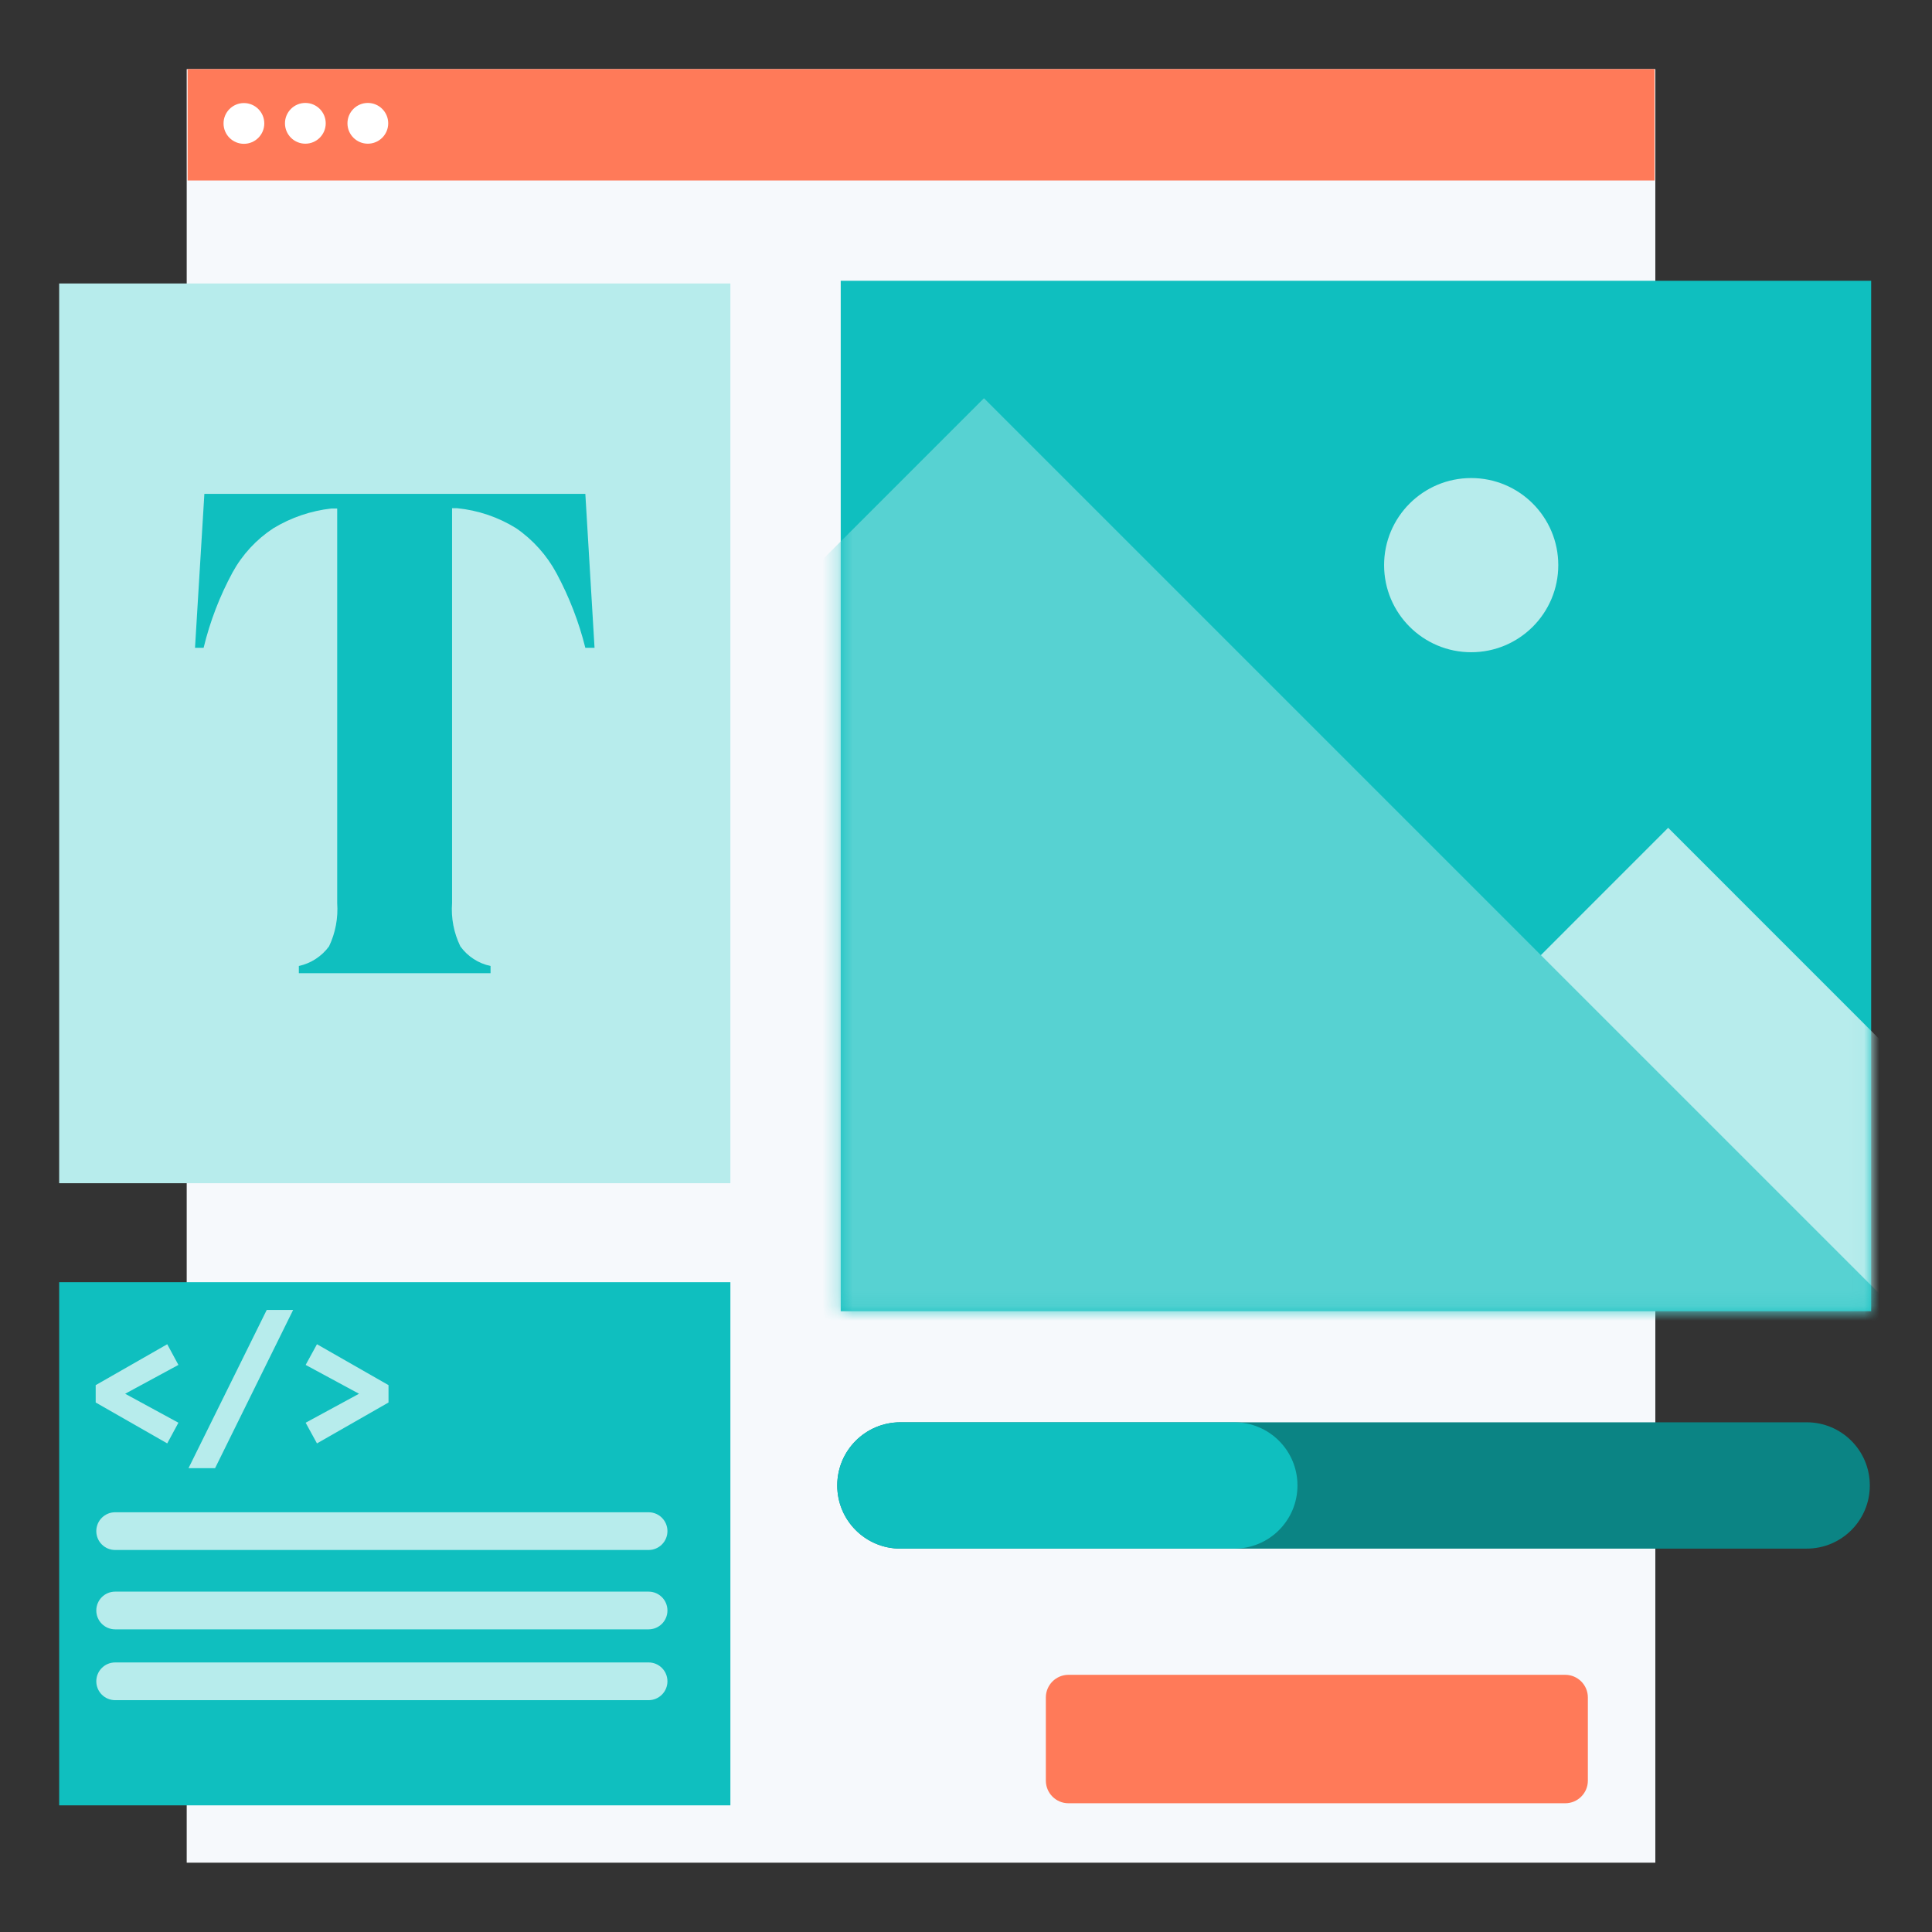
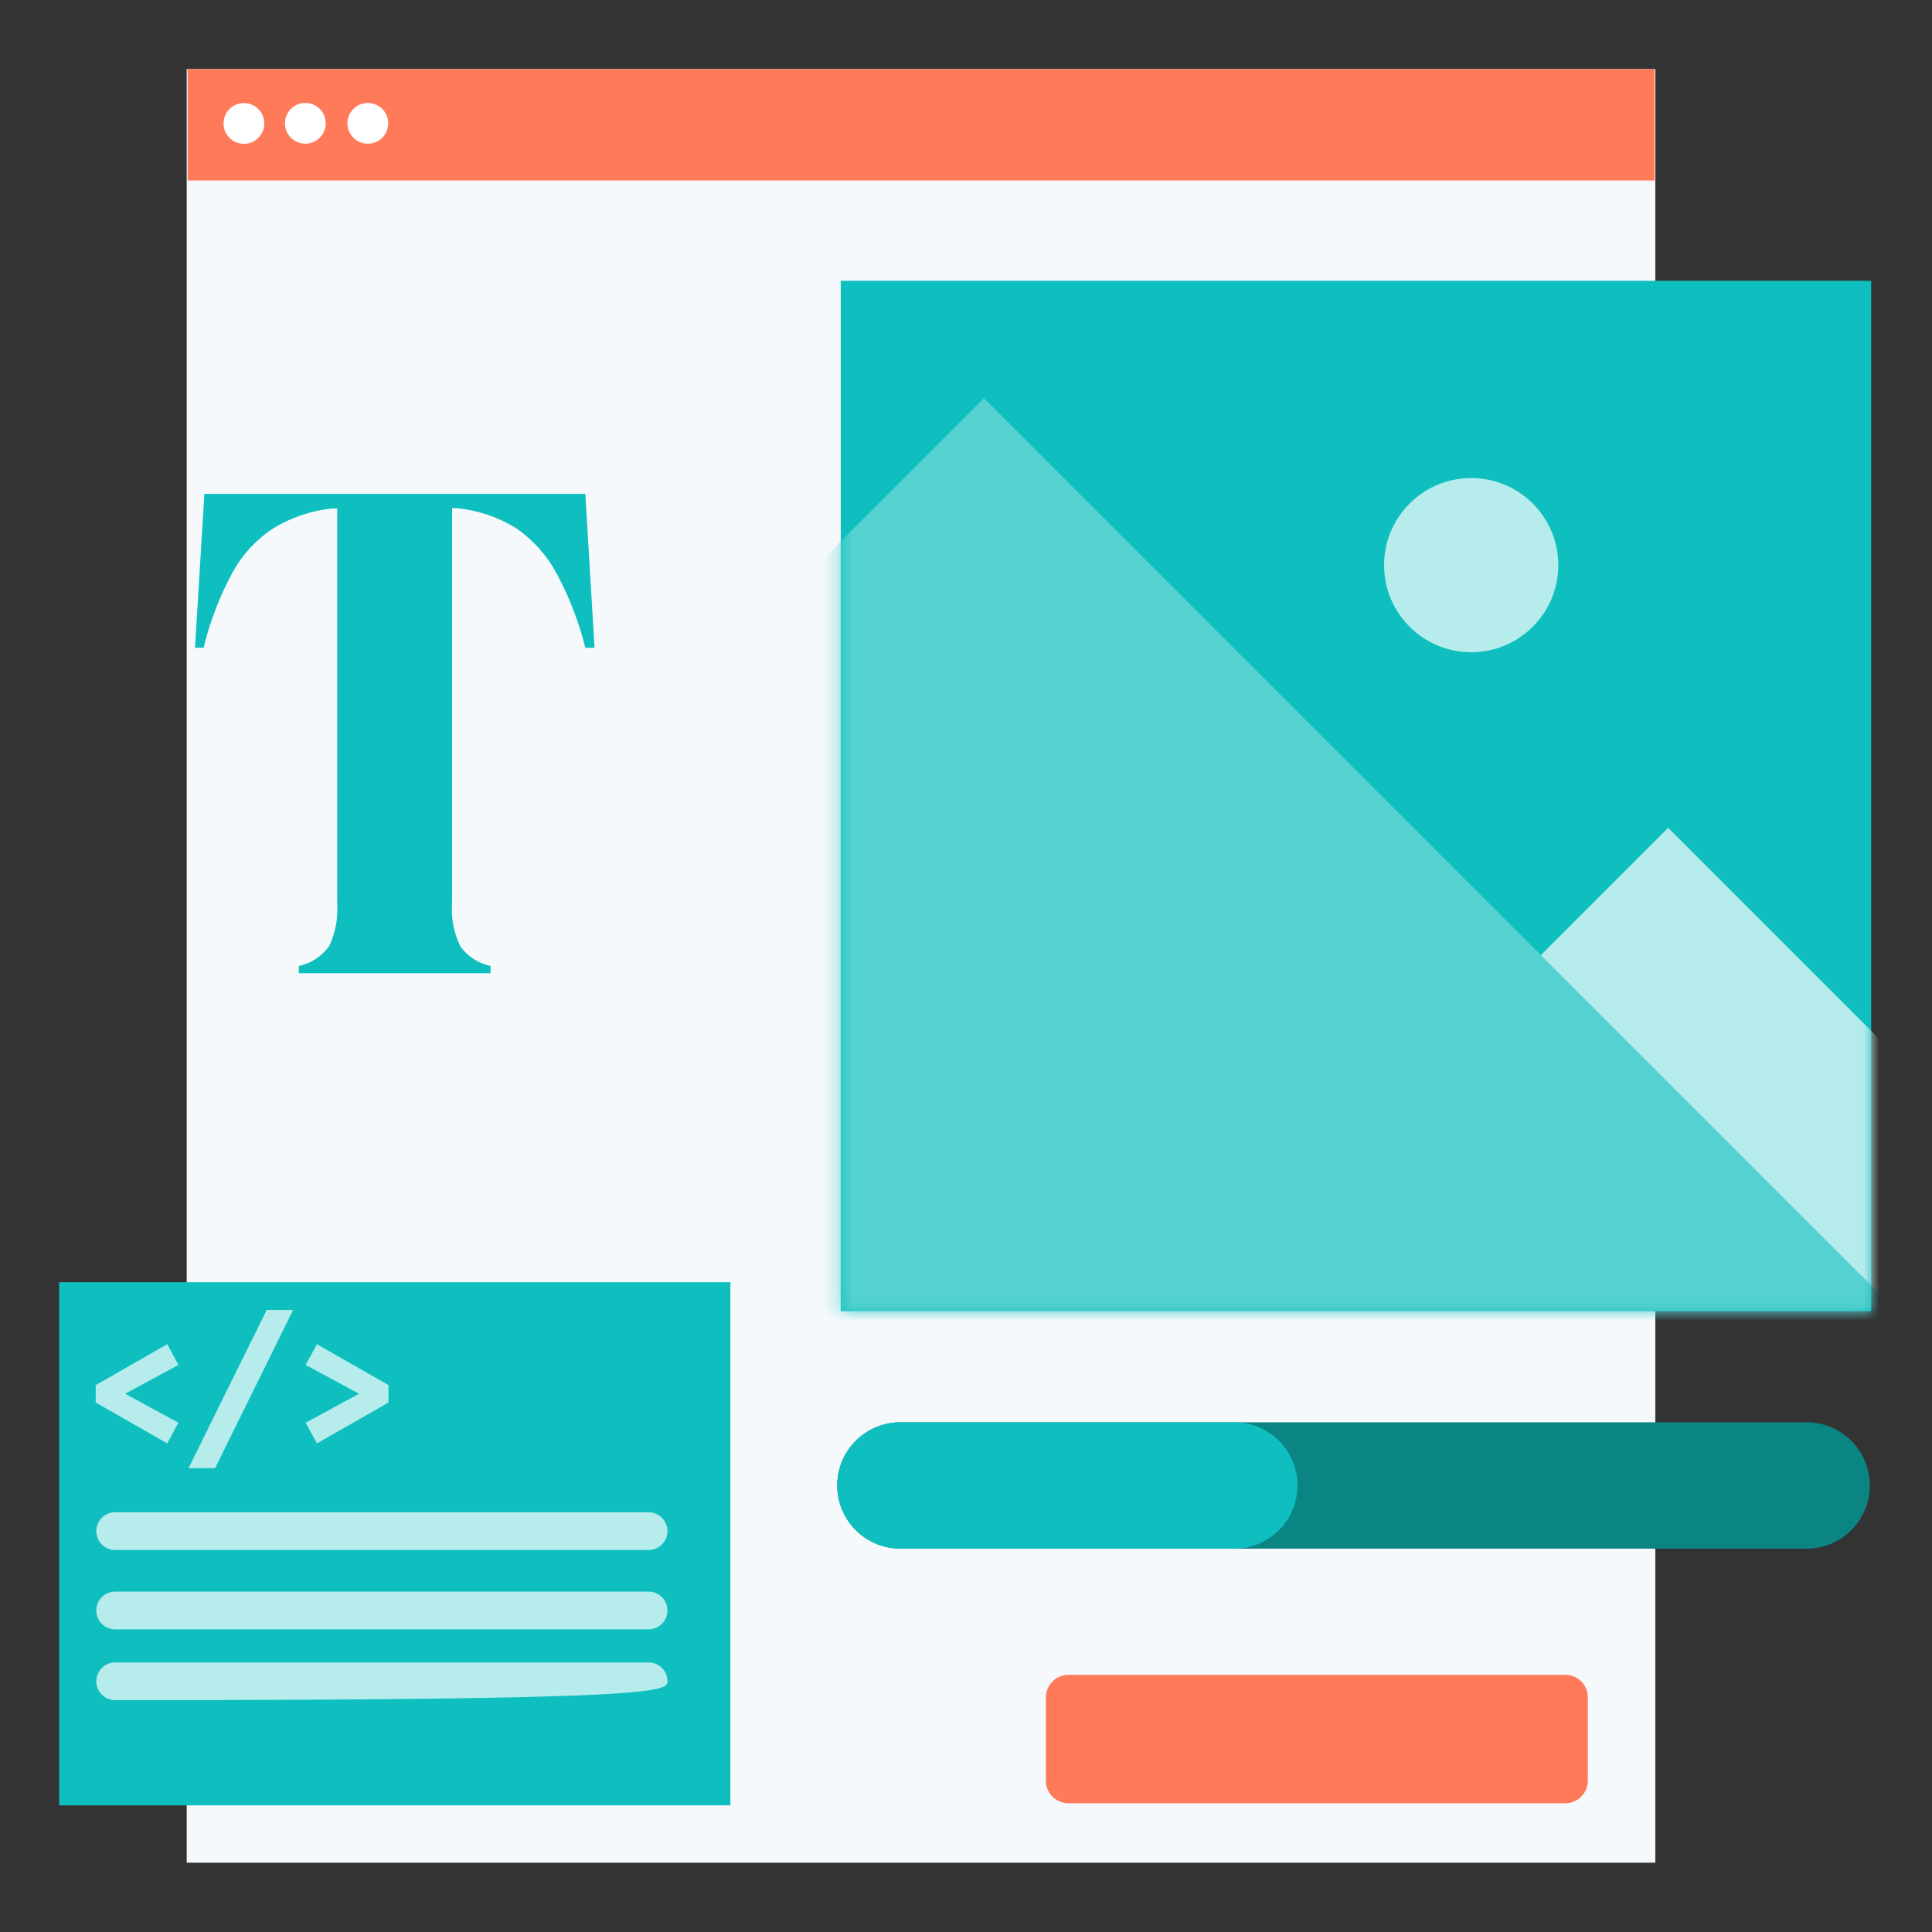
<svg xmlns="http://www.w3.org/2000/svg" width="128" height="128" viewBox="0 0 128 128" fill="none">
  <rect x="0" y="0" width="128" height="128" fill="#333333" stroke="none" />
  <path d="M109.67 4.578H12.37V123.408H109.67V4.578Z" fill="#F6F9FC" />
  <path d="M119.7 94.231H59.65C57.341 94.231 55.47 96.102 55.47 98.41V98.421C55.47 100.729 57.341 102.6 59.65 102.6H119.7C122.008 102.6 123.88 100.729 123.88 98.421V98.41C123.88 96.102 122.008 94.231 119.7 94.231Z" fill="#0B8484" />
  <path d="M81.78 94.231H59.65C57.341 94.231 55.47 96.102 55.47 98.41V98.421C55.47 100.729 57.341 102.6 59.65 102.6H81.78C84.088 102.6 85.96 100.729 85.96 98.421V98.41C85.96 96.102 84.088 94.231 81.78 94.231Z" fill="#0FBFBF" />
  <path d="M109.62 4.578H12.43V11.958H109.62V4.578Z" fill="#FF7A59" />
  <path d="M123.97 18.602H55.7V86.872H123.97V18.602Z" fill="#0FBFBF" />
  <path d="M97.47 43.212C100.657 43.212 103.24 40.629 103.24 37.442C103.24 34.255 100.657 31.672 97.47 31.672C94.284 31.672 91.7 34.255 91.7 37.442C91.7 40.629 94.284 43.212 97.47 43.212Z" fill="#B7ECEC" />
  <mask id="mask0_5853_79004" style="mask-type:luminance" maskUnits="userSpaceOnUse" x="55" y="18" width="69" height="69">
    <path d="M123.97 18.602H55.7V86.872H123.97V18.602Z" fill="white" />
  </mask>
  <g mask="url(#mask0_5853_79004)">
    <path d="M146.57 90.904L110.52 54.844L74.47 90.904H146.57Z" fill="#B7ECEC" />
-     <path d="M80.22 67.042C81.91 67.042 83.28 65.672 83.28 63.982C83.28 62.292 81.91 60.922 80.22 60.922C78.53 60.922 77.16 62.292 77.16 63.982C77.16 65.672 78.53 67.042 80.22 67.042Z" fill="#0B8484" />
    <path d="M127.08 88.273L65.19 26.383L3.3 88.273H127.08Z" fill="#57D2D2" />
  </g>
  <path d="M16.16 9.528C16.905 9.528 17.51 8.924 17.51 8.178C17.51 7.433 16.905 6.828 16.16 6.828C15.414 6.828 14.81 7.433 14.81 8.178C14.81 8.924 15.414 9.528 16.16 9.528Z" fill="white" />
  <path d="M20.23 9.52C20.976 9.52 21.58 8.916 21.58 8.17C21.58 7.425 20.976 6.82 20.23 6.82C19.484 6.82 18.88 7.425 18.88 8.17C18.88 8.916 19.484 9.52 20.23 9.52Z" fill="white" />
  <path d="M24.369 9.52C25.115 9.52 25.72 8.916 25.72 8.17C25.72 7.425 25.115 6.82 24.369 6.82C23.624 6.82 23.02 7.425 23.02 8.17C23.02 8.916 23.624 9.52 24.369 9.52Z" fill="white" />
-   <path d="M48.39 18.781H3.92V78.391H48.39V18.781Z" fill="#B7ECEC" />
  <path d="M48.39 84.949H3.92V119.609H48.39V84.949Z" fill="#0FBFBF" />
  <path d="M19.8 64.479V63.999C20.603 63.824 21.314 63.361 21.8 62.699C22.225 61.805 22.411 60.816 22.34 59.829V33.689H21.96C20.597 33.841 19.283 34.288 18.11 34.999C16.985 35.737 16.058 36.739 15.41 37.919C14.556 39.495 13.911 41.176 13.49 42.919H12.92L13.54 32.719H38.78L39.39 42.919H38.78C38.353 41.206 37.714 39.554 36.88 37.999C36.239 36.799 35.32 35.771 34.2 34.999C33.012 34.261 31.671 33.806 30.28 33.669H29.95V59.829C29.876 60.817 30.066 61.808 30.5 62.699C30.981 63.366 31.695 63.83 32.5 63.999V64.479H19.8Z" fill="#0FBFBF" />
  <path d="M103.7 110.961H70.79C69.962 110.961 69.29 111.633 69.29 112.461V117.971C69.29 118.799 69.962 119.471 70.79 119.471H103.7C104.528 119.471 105.2 118.799 105.2 117.971V112.461C105.2 111.633 104.528 110.961 103.7 110.961Z" fill="#FF7A59" />
  <path d="M11.08 95.629L6.34 92.919V91.769L11.08 89.059L11.82 90.429L7.5 92.769V91.909L11.82 94.259L11.08 95.629Z" fill="#B7ECEC" />
  <path d="M12.49 97.269L17.67 86.789H19.42L14.25 97.269H12.49Z" fill="#B7ECEC" />
  <path d="M21 95.629L20.25 94.259L24.58 91.909V92.769L20.25 90.429L21 89.059L25.74 91.769V92.919L21 95.629Z" fill="#B7ECEC" />
  <path d="M42.97 100.191H7.63C6.94 100.191 6.38 100.751 6.38 101.441C6.38 102.132 6.94 102.691 7.63 102.691H42.97C43.66 102.691 44.22 102.132 44.22 101.441C44.22 100.751 43.66 100.191 42.97 100.191Z" fill="#B7ECEC" />
  <path d="M42.97 105.449H7.63C6.94 105.449 6.38 106.009 6.38 106.699C6.38 107.39 6.94 107.949 7.63 107.949H42.97C43.66 107.949 44.22 107.39 44.22 106.699C44.22 106.009 43.66 105.449 42.97 105.449Z" fill="#B7ECEC" />
-   <path d="M42.97 110.141H7.63C6.94 110.141 6.38 110.7 6.38 111.391C6.38 112.081 6.94 112.641 7.63 112.641H42.97C43.66 112.641 44.22 112.081 44.22 111.391C44.22 110.7 43.66 110.141 42.97 110.141Z" fill="#B7ECEC" />
+   <path d="M42.97 110.141H7.63C6.94 110.141 6.38 110.7 6.38 111.391C6.38 112.081 6.94 112.641 7.63 112.641C43.66 112.641 44.22 112.081 44.22 111.391C44.22 110.7 43.66 110.141 42.97 110.141Z" fill="#B7ECEC" />
</svg>